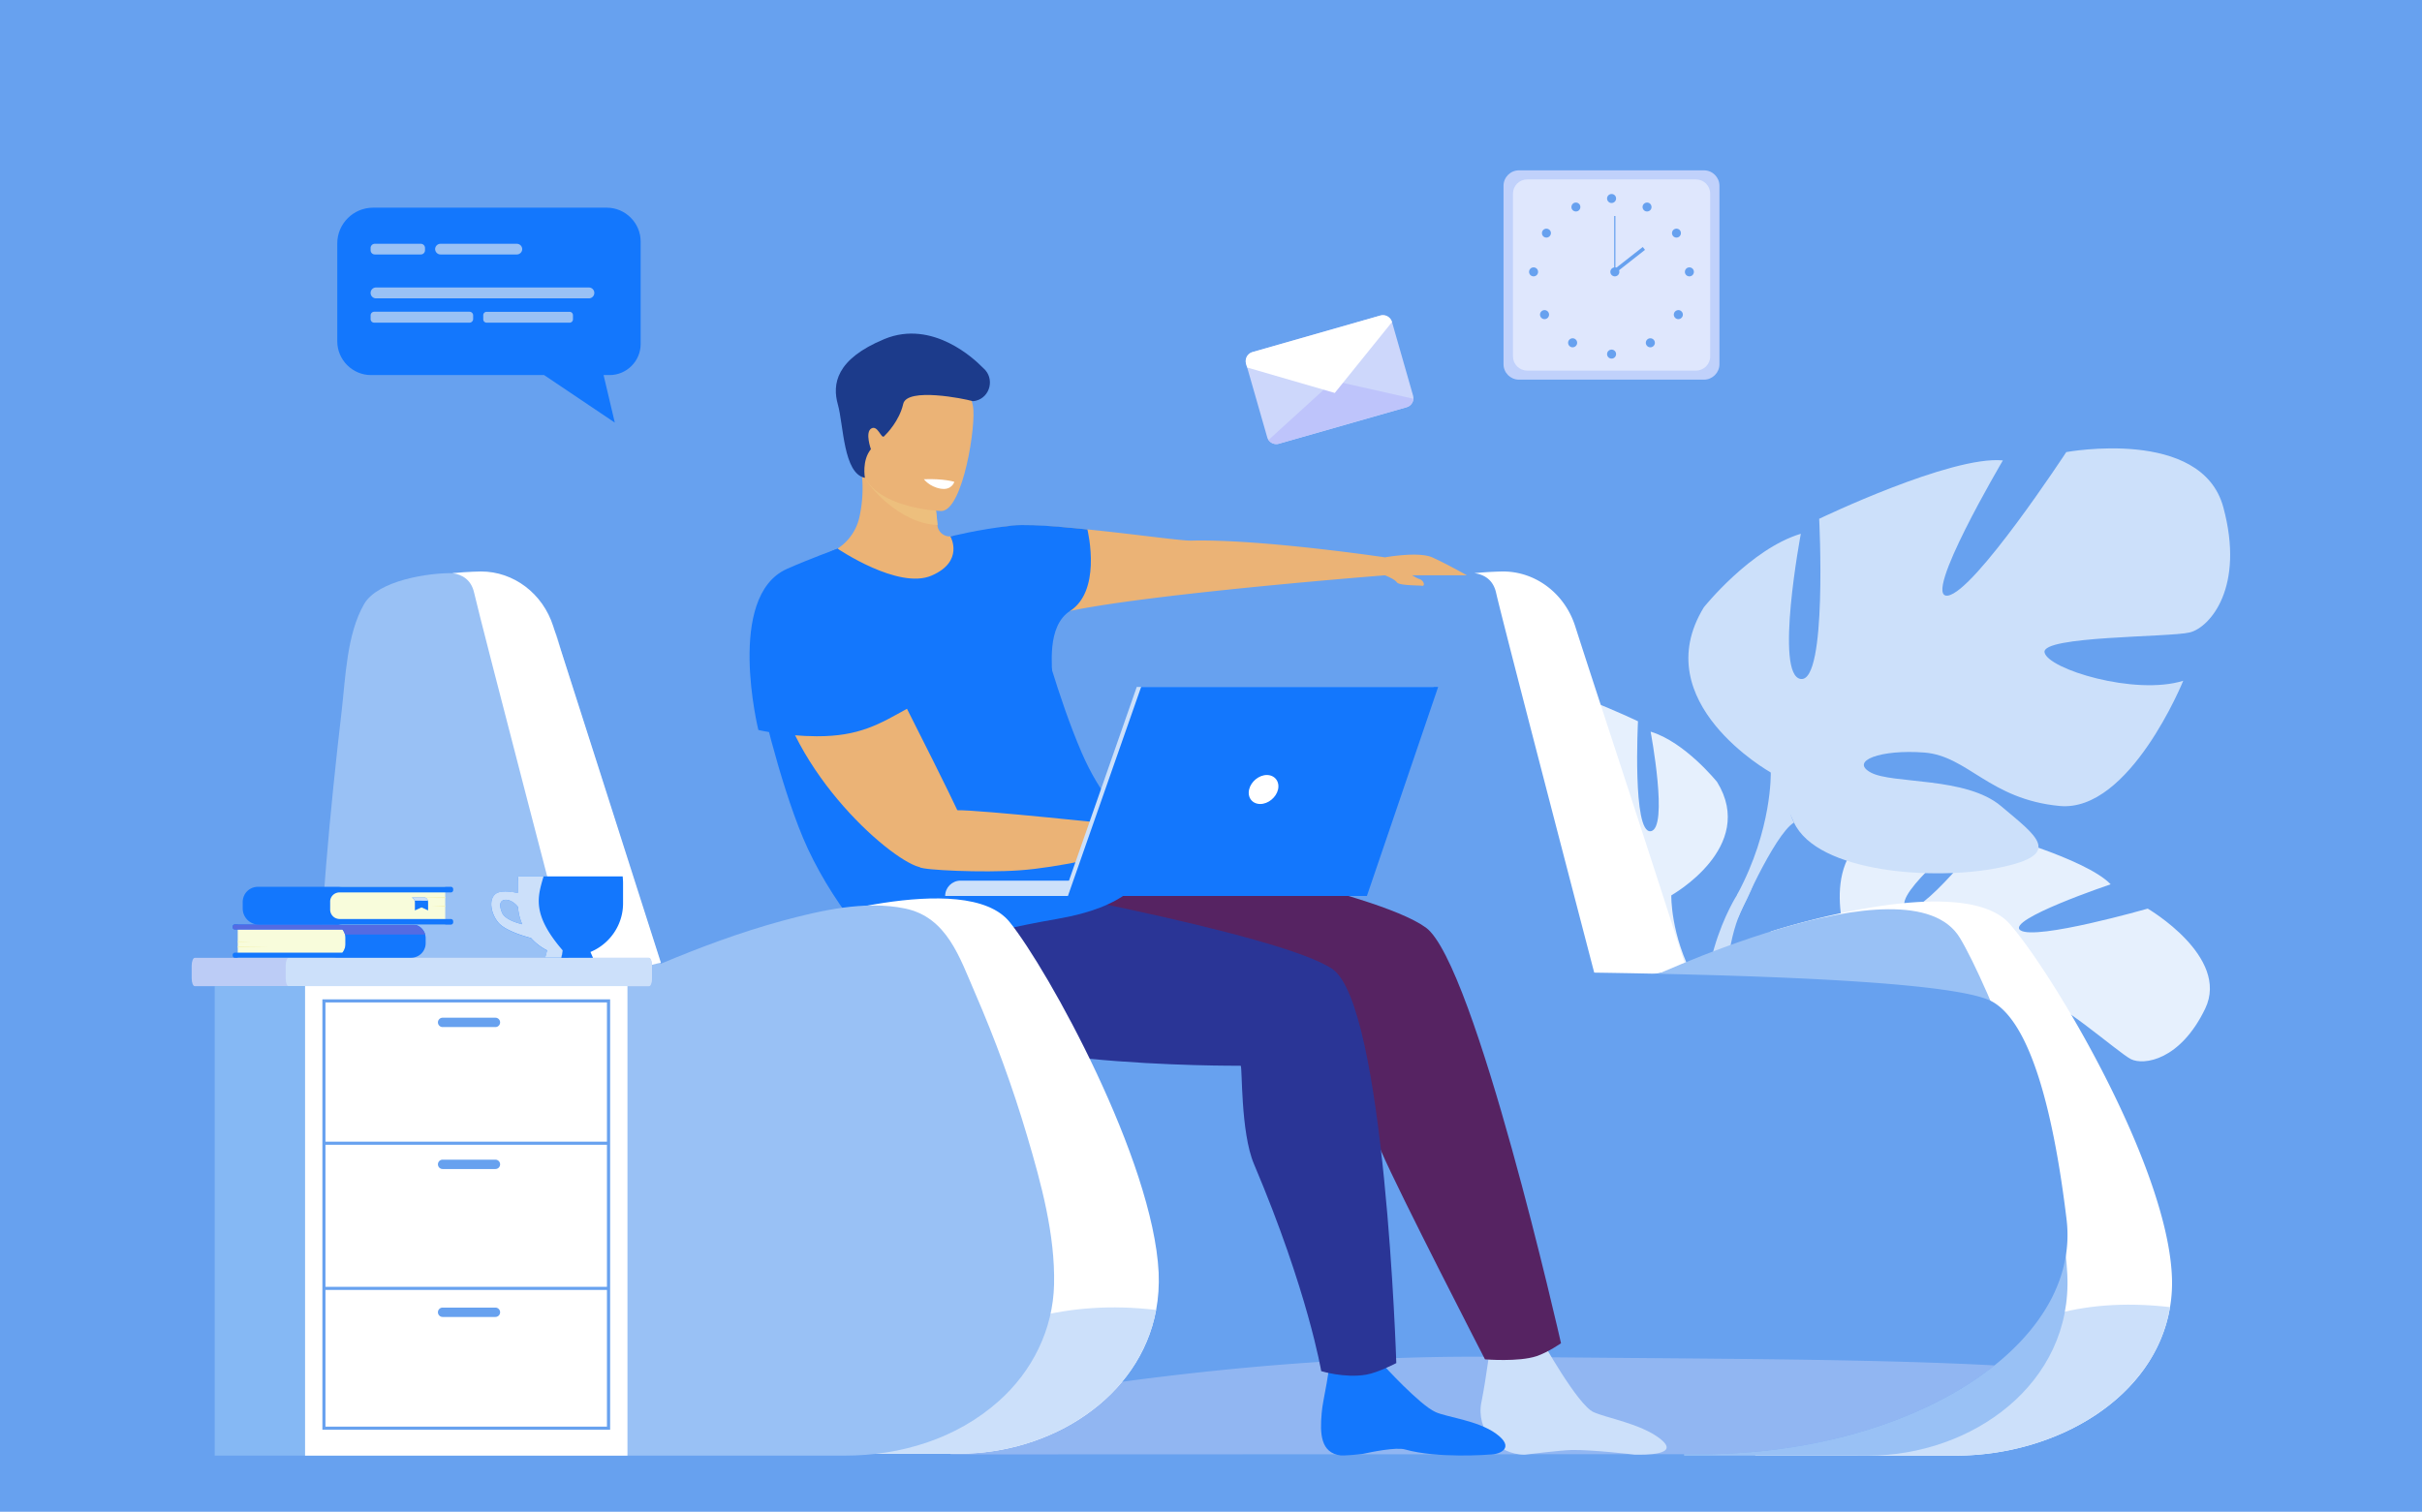
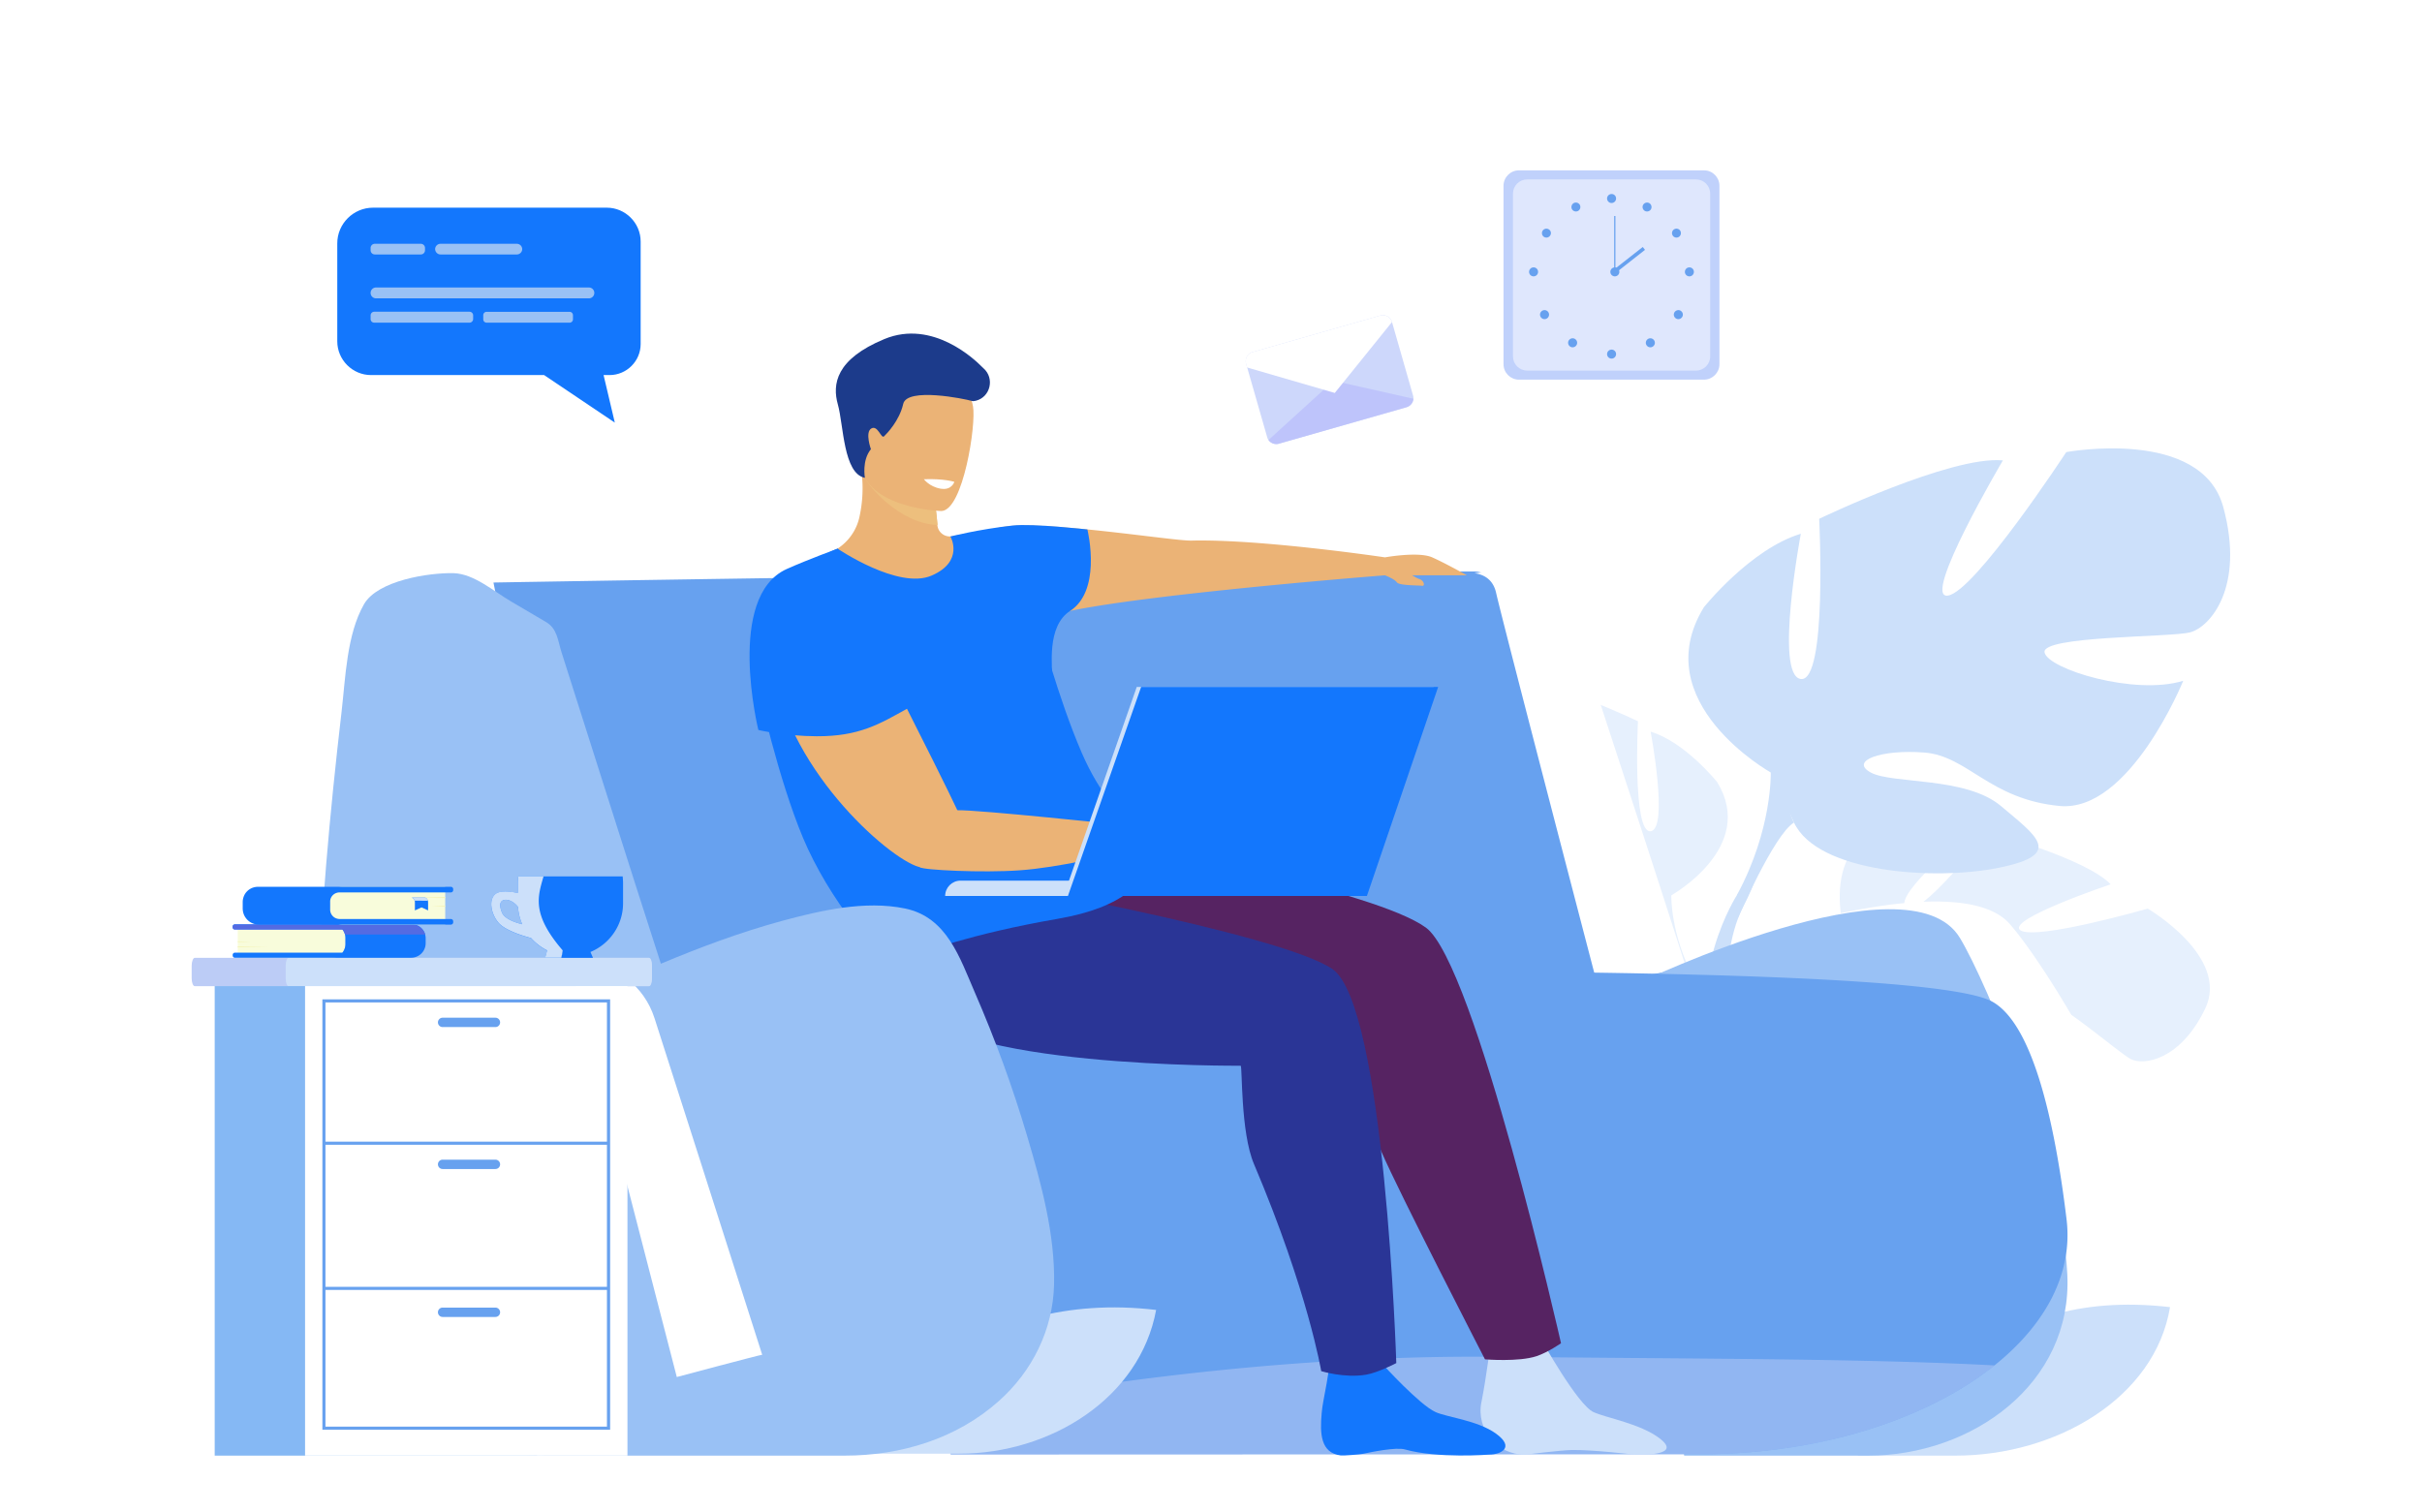
<svg xmlns="http://www.w3.org/2000/svg" width="1251" height="781" viewBox="0 0 1251 781" fill="none">
-   <path fill="#67A1EF" d="M0 0h1251v781H0z" />
  <path d="M880.141 196.137h-95.569c-4.401 0-7.98-3.577-7.98-7.976V95.976c0-4.399 3.579-7.976 7.98-7.976h95.569c4.401 0 7.98 3.577 7.98 7.976v92.185c0 4.35-3.579 7.976-7.98 7.976z" fill="#C0D1FB" />
  <path d="M876.03 191.448h-87.25c-4.015 0-7.303-3.287-7.303-7.299v-84.16c0-4.013 3.288-7.3 7.303-7.3h87.25c4.014 0 7.303 3.287 7.303 7.3v84.208c0 3.964-3.289 7.251-7.303 7.251z" fill="#DFE7FD" />
  <path d="M830.083 102.55a2.322 2.322 0 012.322-2.32 2.29 2.29 0 012.321 2.32 2.321 2.321 0 01-4.643 0zm18.621 3.288c.629-1.112 2.031-1.499 3.144-.919 1.112.628 1.499 2.03.918 3.142-.628 1.112-2.031 1.499-3.143.919-1.113-.629-1.548-2.031-.919-3.142zm15.96 12.665c1.064-.677 2.515-.387 3.192.676.677 1.064.387 2.514-.677 3.191s-2.515.387-3.192-.677c-.677-1.063-.387-2.514.677-3.19zm7.932 19.626a2.321 2.321 0 110 4.642 2.321 2.321 0 010-4.642zm-4.063 22.768a2.304 2.304 0 010 3.287 2.305 2.305 0 01-3.288 0 2.304 2.304 0 010-3.287c.967-.919 2.418-.919 3.288 0zm-14.461 14.55a2.304 2.304 0 010 3.287 2.306 2.306 0 01-3.289 0 2.306 2.306 0 010-3.287 2.308 2.308 0 013.289 0zm-23.989 7.493a2.321 2.321 0 012.322-2.32 2.29 2.29 0 012.321 2.32 2.32 2.32 0 01-4.643 0zm-14.074-77.102c-.629-1.112-2.031-1.499-3.144-.919-1.112.628-1.499 2.03-.918 3.142.628 1.112 2.031 1.499 3.143.919a2.359 2.359 0 00.919-3.142zM800 118.503c-1.064-.677-2.515-.387-3.192.676-.677 1.064-.387 2.514.677 3.191s2.515.387 3.192-.677a2.239 2.239 0 00-.677-3.19zm-7.883 19.626a2.321 2.321 0 00-2.322 2.32 2.321 2.321 0 004.643 0 2.321 2.321 0 00-2.321-2.32zm4.014 22.768a2.304 2.304 0 000 3.287c.919.919 2.37.919 3.289 0a2.304 2.304 0 000-3.287 2.306 2.306 0 00-3.289 0zm14.509 14.55a2.306 2.306 0 000 3.287c.919.919 2.37.919 3.289 0a2.304 2.304 0 000-3.287 2.308 2.308 0 00-3.289 0zm23.458-32.678a2.32 2.32 0 100-4.64 2.32 2.32 0 100 4.64z" fill="#67A1EF" />
  <path d="M834.388 111.59h-.629v28.859h.629V111.59z" fill="#67A1EF" />
  <path d="M848.505 127.597l-15.294 11.999 1.165 1.483 15.294-11.999-1.165-1.483z" fill="#67A1EF" />
  <path d="M954.284 487.241s-17.556-48.292 20.556-60.425c0 0 26.36-4.931 43.43 2.707 0 0-40.432 32.243-33.999 39.349 6.481 7.154 42.459-39.156 42.459-39.156s50.59 13.632 63.46 27.119c0 0-54.6 18.418-46.58 23.784 8.03 5.317 65.73-11.215 65.73-11.215s42.51 24.846 29.7 51.627c-12.87 26.78-31.73 29.439-38.36 26.152-6.62-3.336-41.06-33.838-44.06-28.521-2.99 5.318 14.32 32.823 30.96 40.074 0 0-45.32 23.252-62.78 5.076-17.46-18.224-13.2-35.047-24.18-46.117-10.981-11.069-22.347-15.323-19.155-7.057 3.144 8.218 24.905 23.3 27.475 39.542 2.51 16.291 5.95 27.892-14.851 16.291-20.797-11.602-50.542-41.186-45.125-60.232l5.32-18.998z" fill="#E6F0FD" />
  <path d="M1116.5 513.441s-121.637-51.192-162.167-26.152c0 0-12.817 15.759-37.58 25.234l-5.852 6.768s29.89-14.502 38.063-12.956c-.048-.048 4.45-48.243 167.536 7.106z" fill="#E6F0FD" />
  <path d="M916.753 512.475s-33.855 9.619-48.897 43.892l4.643 2.224s22.103-33.016 42.707-41.379c20.603-8.363 1.547-4.737 1.547-4.737zm-53.491-49.936s44.399-24.846 23.65-58.54c0 0-16.589-20.689-34.339-26.007 0 0 9.48 50.274 0 51.434-9.479 1.161-6.529-56.799-6.529-56.799s-46.769-22.478-65.099-20.69c0 0 29.019 49.114 19.539 47.905-9.479-1.16-42.029-50.854-42.029-50.854s-47.93-8.894-55.62 19.53c-7.69 28.375 4.74 42.587 11.85 44.376 7.109 1.789 52.669 1.16 51.46 7.106-1.161 5.898-31.969 15.372-49.139 10.055 0 0 18.959 46.745 43.771 44.376 24.859-2.369 32.549-17.741 47.929-18.949 15.38-1.16 26.649 2.948 18.959 7.106-7.69 4.157-33.71 1.353-46.14 11.94-12.43 10.538-22.49 17.064.58 21.801 23.071 4.737 64.519 1.789 72.79-15.952l8.367-17.838z" fill="#E6F0FD" />
  <path d="M724.793 377.364s124.249 40.219 138.469 85.175c0 0-.581 20.11 11.849 43.168v8.895s-13.01-30.165-20.12-34.322c0 0 27.81-39.059-130.198-102.916z" fill="#E6F0FD" />
  <path d="M875.111 505.707s19.153 29.101 8.222 64.486l-4.933-1.305s4.788-39.011-5.223-58.637c-10.012-19.578 1.934-4.544 1.934-4.544z" fill="#E6F0FD" />
  <path d="M914.625 399.069s-64.712-36.207-34.532-85.369c0 0 24.134-30.164 50.057-37.947 0 0-13.784 73.284 0 75.024 13.784 1.74 9.48-82.758 9.48-82.758s68.15-32.775 94.89-30.165c0 0-42.269 71.592-28.49 69.852 13.79-1.74 61.23-74.154 61.23-74.154s69.89-12.955 81.11 28.472c11.22 41.428-6.91 62.069-17.26 64.68-10.35 2.61-76.81 1.74-75.07 10.344 1.75 8.605 46.58 22.43 71.63 14.647 0 0-27.61 68.112-63.84 64.679-36.22-3.432-47.44-25.861-69.886-27.602-22.442-1.74-38.837 4.303-27.617 10.345 11.221 6.043 49.183 1.982 67.273 17.354 18.14 15.372 32.79 24.895-.87 31.76-33.66 6.912-94.019 2.61-106.11-23.3l-11.995-25.862z" fill="#CCE0FA" />
  <path d="M1116.5 274.883S935.326 333.52 914.626 399.069c0 0 .87 29.294-17.267 62.939v12.955s18.959-43.99 29.309-50.032c.049 0-40.481-56.897 189.832-150.048z" fill="#CCE0FA" />
  <path d="M897.408 462.008s-27.955 42.394-11.995 94.021l7.206-1.934s-6.964-56.847 7.642-85.465c14.558-28.569-2.853-6.622-2.853-6.622z" fill="#CCE0FA" />
  <path d="M869.065 543.847c-2.418 5.705-25.439 10.974-59.585 15.614a962.16 962.16 0 01-19.056 2.417c-116.317 13.681-434.8 21.318-454.436 17.306-27.133-5.559-81.108-278.246-81.108-278.246s158.975-2.755 285.208-4.109c43.189-.435 193.411-1.595 221.269-1.595 43.093 0 111.578 239.429 107.708 248.613z" fill="#67A1EF" />
  <path d="M825.102 508.849s-48.8-186.834-52.331-202.545c-1.548-7.009-6.384-9.523-11.269-10.2 8.561-.822 14.8-.87 14.8-.87 16.879 0 31.872 11.36 37.289 28.231 11.801 36.835 35.306 107.557 57.361 176.683-1.113 0-45.85 8.701-45.85 8.701zm295.748 166.435C1113.07 722.174 1062.19 752 1010 752H906.597l8.028-270.753s98.715-32.146 123.475-3.867c21.72 24.798 80.58 122.977 83.67 181.034a74.45 74.45 0 01-.92 16.87z" fill="#fff" />
  <path d="M1120.85 675.284C1113.07 722.174 1062.19 752 1010 752h-50.734c33.855-21.56 64.424-87.931 161.584-76.716z" fill="#CCE0FA" />
  <path d="M846.431 507.737s139.484-66.902 165.889-23.203c14.03 23.203 52.62 115.775 55.48 173.88 2.75 56.461-49.29 93.586-102.827 93.586h-95.085l-23.457-244.263z" fill="#99C1F5" />
  <path d="M1030.17 705.4a111.358 111.358 0 01-4.74 3.626c-20.17 14.84-46.431 26.635-76.466 33.983-22.731 5.511-47.591 8.508-73.611 8.266h-45.85l-214.014.048-122.654.049h-1.789v-.049l-4.256-22.236-38.837-224.395S985.48 492.607 1029.2 517.55c20.31 11.554 31.83 59.555 38.21 112.391 3.39 28.086-11.03 54.479-37.24 75.459z" fill="#67A1EF" />
  <path opacity=".5" d="M1030.17 705.4a111.358 111.358 0 01-4.74 3.626c-20.17 14.84-46.431 26.635-76.466 33.983-22.731 5.51-47.591 8.508-73.611 8.266h-45.85l-214.014.048-122.654.049-1.838-.049-4.256-22.236c75.208-14.502 179.24-29.294 287.771-28.134 103.695 1.063 190.461.918 255.658 4.447z" fill="#BCCCF6" />
  <path d="M733.257 299.198c-1.064-.338-2.563-1.208-3.869-1.982h28.293s-10.882-6.139-17.943-9.281c-7.061-3.142-24.376 0-24.376 0s-64.035-9.523-99.97-8.653c-9.625.242-78.158-10.925-97.891-6.961a863.123 863.123 0 01-25.875 4.737c-3.724.58-7.158-2.078-7.448-5.801v-.048c-1.113-12.955-2.757-20.206-2.757-20.206l-24.086-11.65a4001.04 4001.04 0 01-12.091 6.429c.097 1.354.194 2.659.242 3.916a68.853 68.853 0 01-1.644 17.692c-2.177 9.523-9.577 17.016-19.056 19.53l-.097.048c18.04 15.565 109.982 42.636 111.529 34.708 2.08-10.683 179.144-24.46 179.144-24.46s4.933 1.885 6.142 3.626c1.209 1.74 11.124 1.498 12.962 1.788 1.838.29.967-2.755-1.209-3.432z" fill="#EBB376" />
  <path d="M796.131 692.058s18.669 33.645 26.94 37.464c6.577 2.997 24.375 5.994 34.242 13.632 11.511 8.846-8.416 8.363-12.768 8.363 0 0-22.248-2.659-32.792-2.417-6.094.145-24.182 2.417-24.182 2.417-14.268 0-25.15-12.956-22.442-26.974.049-.145.049-.242.097-.387 2.563-13.003 4.595-29.777 4.595-29.777l26.31-2.321z" fill="#CCE0FA" />
  <path d="M563.399 292.189c-.386 8.749-2.853 18.369-10.64 23.396-12.333 7.976-9.189 28.811-9.141 37.029l-52.717-75.459s14.606-3.722 32.114-5.656c10.64-1.16 38.643 2.03 38.643 2.03s2.177 8.798 1.741 18.66zM714.54 705.207s18.62 20.496 26.891 24.267c5.9 2.707 21.812 4.302 31.292 11.166 10.011 7.251 2.321 10.828-3.483 10.828 0 0-26.6 2.127-43.528-2.658-4.595-1.306-17.266 1.305-21.764 2.272-1.354.29-10.06 1.015-11.463.821-10.35-1.305-10.785-11.215-9.818-21.849.194-1.982.436-3.964.822-5.946 2.564-13.004 4.16-25.089 4.16-25.089l26.891 6.188z" fill="#1377FD" />
  <path d="M806.288 693.943s-6.723 4.689-12.623 6.671c-9.286 3.094-26.649 1.644-26.649 1.644s-44.303-85.9-53.637-107.605c-8.851-20.593-16.299-65.743-16.299-65.743-6.771-.386-57.361 6.816-101.808 1.982-23.65-2.562-43.674-8.411-50.445-20.351-19.539-34.37 42.852-72.752 42.852-72.752s122.024 21.995 148.818 41.428c25.392 18.514 69.791 214.726 69.791 214.726z" fill="#562362" />
  <path d="M721.214 704.192s-9.479 4.979-15.622 5.994c-11.172 1.885-23.166-1.837-23.166-1.837s-6.82-41.138-34.726-106.977c-7.013-16.532-5.949-50.37-6.868-50.805 0 0-152.64 1.305-170.341-32.968-2.854-5.559-6.094-21.222-5.707-26.297 1.837-27.071 37.047-37.561 37.047-37.561s159.121 28.134 186.398 46.89c27.23 18.756 32.985 203.561 32.985 203.561z" fill="#2A3596" />
  <path d="M600.495 438.949c-9.286 16.533-18.91 29.633-54.41 35.772-44.738 7.734-69.21 17.209-81.64 20.931-9.48 2.852-36.709-31.808-49.671-62.794-12.575-29.97-23.263-76.667-23.36-80.292-1.112-55.64 41.207-68.982 41.207-69.127 0 0 31.437 21.366 48.558 13.922 16.88-7.299 9.915-19.916 9.722-20.254l45.366 44.521s10.205 39.059 22.538 67.434c18.669 42.975 44.254 45.343 41.69 49.887z" fill="#1377FD" />
  <path d="M481.518 251.003s1.596 7.251 2.757 20.206c-20.459-.677-36.661-21.85-36.758-23.203 2.467-1.305 4.934-5.994 9.915-8.653l24.086 11.65z" fill="#EDBF7D" />
  <path d="M486.258 264.006s-43.045-1.208-41.836-27.989c1.161-26.78-3.579-44.956 23.941-45.294 27.519-.339 32.404 10.103 34.194 19.142 1.789 8.992-5.03 53.755-16.299 54.141z" fill="#EBB376" />
  <path d="M446.743 246.846s-1.692-8.895 3.096-14.792c0 0-3.144-8.702.193-10.684 3.337-1.982 5.127 5.463 6.578 4.061 1.451-1.402 7.932-8.024 9.915-16.774 1.983-8.701 31.824-2.61 35.354-1.547.581.193 1.355.145 2.225-.097 7.497-1.933 9.721-11.601 3.918-16.725-.339-.29-.677-.629-.968-.919-3.143-3.19-25.149-24.605-50.251-14.212-25.101 10.393-26.987 23.349-24.037 33.79 2.95 10.441 2.805 35.772 13.977 37.899z" fill="#1C3B8B" />
  <path d="M477.213 247.571s2.806 3.867 8.609 4.882c5.804 1.015 7.11-3.529 7.11-3.529s-5.32-1.74-15.719-1.353z" fill="#fff" />
  <path d="M402.103 314.329s-7.4 14.695-.484 41.572c13.639 52.981 68.388 96.052 76.32 92.04 7.883-3.964 28.68-3.384 17.459-27.458-11.22-24.073-56.683-112.922-56.683-112.922l-36.612 6.768z" fill="#EBB376" />
  <path d="M468.653 366.052c-14.316 7.977-24.86 14.406-46.817 14.309-16.541-.048-30.132-3.239-30.132-3.239s-16.976-68.981 14.703-83.193c10.931-4.882 26.262-10.49 26.262-10.49s61.665 68.305 35.984 82.613z" fill="#1377FD" />
  <path d="M581.295 426.381s-76.514-8.17-86.815-7.783c-10.254.387-20.701 27.989-19.25 29.439 1.451 1.451 32.26 2.949 51.267 1.596 20.894-1.451 47.543-8.218 47.543-8.218l7.255-15.034z" fill="#EBB376" />
-   <path d="M597.158 676.734c-8.367 45.44-54.41 74.251-101.566 74.251h-95.037l7.448-273.17s90.733-29.778 113.512-1.45c19.975 24.798 74.095 122.977 76.949 181.033.29 6.768-.145 13.197-1.306 19.336z" fill="#fff" />
  <path d="M597.158 676.735c-8.367 45.439-54.41 74.25-101.566 74.25h-76.078c35.645-22.672 83.575-85.369 177.644-74.25z" fill="#CCE0FA" />
  <path d="M282.061 752c-23.844-.145-49.477-5.269-68.872-19.819-18.862-14.164-30.034-35.675-36.854-57.815-14.509-47.277-14.122-99.097-12.526-148.066 1.693-52.981 6.481-106.01 12.623-158.652 2.031-17.403 2.612-39.881 11.608-55.543 7.061-12.23 33.468-16.291 46.188-16.001 10.592.29 20.845 9.427 29.793 14.647l17.992 10.587c5.852 3.432 6.045 9.426 8.077 15.807 17.121 53.561 33.952 107.218 51.266 160.731 20.362-8.556 41.062-16.242 62.391-22.091 20.071-5.415 42.996-10.732 63.745-6.43 21.619 4.496 28.197 25.331 36.08 43.506 10.447 24.074 19.491 48.776 26.939 73.961 7.255 24.46 14.51 50.999 13.929 76.764-.532 23.203-11.172 44.715-28.39 60.087C494.093 743.347 465.219 752 436.297 752H282.061z" fill="#99C1F5" />
-   <path d="M297.248 508.849s-48.801-186.834-52.331-202.545c-1.548-7.009-6.384-9.523-11.269-10.2 8.56-.822 14.799-.87 14.799-.87 16.88 0 31.873 11.36 37.29 28.231 11.801 36.835 33.565 104.704 55.619 173.879-1.064 0-44.108 11.505-44.108 11.505z" fill="#fff" />
+   <path d="M297.248 508.849c-1.548-7.009-6.384-9.523-11.269-10.2 8.56-.822 14.799-.87 14.799-.87 16.88 0 31.873 11.36 37.29 28.231 11.801 36.835 33.565 104.704 55.619 173.879-1.064 0-44.108 11.505-44.108 11.505z" fill="#fff" />
  <path d="M587.437 462.878h-99.245c0-4.351 3.531-7.928 7.932-7.928h91.313v7.928z" fill="#CCE0FA" />
  <path d="M587.147 354.886H740.56l-36.806 107.992h-154.38l37.773-107.992z" fill="#CCE0FA" />
  <path d="M742.833 354.886l-36.806 107.992H551.598l37.822-107.992h153.413z" fill="#1377FD" />
-   <path d="M660.129 407.867c-.967 4.109-5.078 7.492-9.189 7.492s-6.723-3.335-5.756-7.492c.968-4.109 5.079-7.493 9.19-7.493 4.111.048 6.674 3.384 5.755 7.493z" fill="#fff" />
  <path d="M336.762 498.939v6.43c0 2.272-.726 4.109-1.596 4.109h-234.57c-.87 0-1.596-1.837-1.596-4.109v-6.43c0-2.223.725-4.108 1.596-4.108h234.521c.919 0 1.645 1.836 1.645 4.108z" fill="#BCCCF6" />
  <path d="M336.762 498.939v6.43c0 2.272-.677 4.109-1.5 4.109H149.058c-.823 0-1.5-1.837-1.5-4.109v-6.43c0-2.223.677-4.108 1.5-4.108h186.204c.823 0 1.5 1.836 1.5 4.108z" fill="#CCE0FA" />
  <path d="M277.418 509.429h-166.52V752h166.52V509.429z" fill="#85B8F4" />
  <path d="M324.09 509.429H157.57V752h166.52V509.429z" fill="#fff" />
  <path d="M315.143 738.61H166.517V516.294h148.626V738.61zm-147.03-1.595h145.385V517.889H168.113v219.126z" fill="#67A1EF" />
  <path d="M314.369 589.819H167.34v1.595h147.029v-1.595zm0 74.975H167.34v1.596h147.029v-1.596zm-58.473-134.192h-27.278a2.424 2.424 0 01-2.418-2.417 2.425 2.425 0 012.418-2.417h27.278a2.425 2.425 0 012.418 2.417 2.424 2.424 0 01-2.418 2.417zm0 73.332h-27.278a2.424 2.424 0 01-2.418-2.417 2.425 2.425 0 012.418-2.417h27.278a2.425 2.425 0 012.418 2.417 2.424 2.424 0 01-2.418 2.417zm0 76.426h-27.278a2.424 2.424 0 01-2.418-2.417 2.425 2.425 0 012.418-2.417h27.278a2.424 2.424 0 012.418 2.417 2.424 2.424 0 01-2.418 2.417z" fill="#67A1EF" />
  <path d="M718.99 166.359l10.882 37.996c.145.58.194 1.112.194 1.692a4.896 4.896 0 01-3.531 4.35l-65.97 18.853c-2.031.58-4.159-.242-5.32-1.885a3.944 3.944 0 01-.725-1.499l-10.882-37.947c-.726-2.61.774-5.317 3.337-6.042l65.97-18.853c2.563-.774 5.271.725 6.045 3.335z" fill="#CDD7FB" />
  <path d="M730.016 205.998a4.896 4.896 0 01-3.53 4.351l-65.97 18.853c-2.031.58-4.159-.242-5.32-1.886l33.614-30.599 41.206 9.281z" fill="#BEC4FB" />
  <path d="M718.989 166.359l-29.551 36.642-45.269-13.148-.581-1.934c-.725-2.61.774-5.317 3.338-6.042l65.969-18.853c2.612-.774 5.321.725 6.094 3.335z" fill="#fff" />
  <path d="M171.402 494.831h-48.606V477.67h48.751c3.773 0 6.868 3.094 6.868 6.864v3.287c0 3.867-3.144 7.01-7.013 7.01z" fill="#F8FCDB" />
  <path d="M219.864 484.727v2.562c0 1.402-.387 2.659-1.016 3.771a7.519 7.519 0 01-6.481 3.722h-91.071c-.58 0-1.112-.483-1.112-1.112v-.386c0-.58.483-1.112 1.112-1.112h55.523c.29-.339.58-.774.774-1.16a6.764 6.764 0 00.822-3.287v-3.288c0-.58-.097-1.208-.242-1.74-.242-.967-.677-1.788-1.306-2.562h-55.571c-.58 0-1.112-.483-1.112-1.112v-.386c0-.58.483-1.112 1.112-1.112h91.507a7.022 7.022 0 016.771 5.124c.193.773.29 1.402.29 2.078z" fill="#1377FD" />
  <path d="M219.622 482.794h-41.4c-.242-.966-.677-1.788-1.306-2.562h-55.62c-.58 0-1.112-.483-1.112-1.111v-.387c0-.58.483-1.112 1.112-1.112h91.507a7.225 7.225 0 016.819 5.172z" fill="#546BE2" />
  <path d="M122.796 486.274l6.771.29-6.771.145v-.435zm0 2.659l16.057.29-16.057.193v-.483z" fill="#F4F3B8" />
  <path d="M177.109 477.718h52.863V458.14h-53.008a7.625 7.625 0 00-7.641 7.638v4.109c-.049 4.302 3.482 7.831 7.786 7.831z" fill="#F8FCDB" />
  <path d="M170.532 465.73v4.205c0 1.789 1.015 3.384 2.466 4.206a5.187 5.187 0 002.467.628h57.409c.677 0 1.209.532 1.209 1.209v.483c0 .677-.532 1.209-1.209 1.209h-99.148c-2.854 0-5.368-1.402-6.868-3.577-.967-1.354-1.499-3.046-1.499-4.834v-3.239c0-1.209.29-2.369.774-3.432 1.257-2.659 3.966-4.448 7.109-4.448h99.632c.677 0 1.209.532 1.209 1.209v.483c0 .677-.532 1.209-1.209 1.209H175.32c-1.354 0-2.612.58-3.482 1.498-.823.87-1.306 1.982-1.306 3.191z" fill="#1377FD" />
  <path d="M229.972 467.905l-7.351.338 7.351.194v-.532zm0-4.496l-17.508.339 17.508.193v-.532z" fill="#F4F3B8" />
  <path d="M212.657 463.651s1.161.629 1.548 1.644c.049.193.097.386.097.58.048 1.353 0 4.447 0 4.447l3.434-1.547 3.385 1.547v-4.157c0-.774-.29-1.547-.822-2.03-.242-.242-.58-.435-.919-.435h-6.723v-.049z" fill="#1377FD" />
  <path d="M212.657 463.651s1.161.629 1.548 1.644l6.82.048s-.291-1.45-1.693-1.692h-6.675z" fill="#CCE0FA" />
  <path d="M321.623 452.776h-53.926a25.912 25.912 0 00-.242 3.383v5.221c-3.579-.773-8.561-1.353-11.076.194-4.256 2.658-2.95 10.393 1.064 15.13 4.015 4.786 16.831 7.928 16.831 7.928a27.472 27.472 0 0016.009 8.894c1.403.242 2.854.339 4.353.339 14.945 0 27.181-12.23 27.181-27.167v-10.587c0-1.112-.097-2.224-.194-3.335zm-62.39 18.562c-1.741-4.447-.581-6.091 1.354-6.429 2.128-.387 5.078 1.112 6.965 3.626.193 3.142.967 6.139 2.176 8.943-2.999-.726-9.141-2.611-10.495-6.14z" fill="#1377FD" />
  <path d="M281.626 494.831h24.666l-1.451-3.336-22.151-.822-1.064 4.158z" fill="#1377FD" />
  <path d="M290.622 490.963c-16.299-18.852-12.769-27.989-9.867-38.237h-13.058a25.94 25.94 0 00-.242 3.384v5.221c-3.579-.774-8.561-1.354-11.076.193-4.256 2.659-2.95 10.393 1.064 15.131 4.015 4.785 16.831 7.927 16.831 7.927a27.683 27.683 0 008.319 6.381l-1.016 3.819h8.367l.242-1.353h.097l.339-2.466zm-31.389-19.626c-1.741-4.447-.581-6.091 1.354-6.429 2.128-.387 5.078 1.112 6.965 3.625.193 3.143.967 6.14 2.176 8.943-2.999-.725-9.141-2.61-10.495-6.139z" fill="#CCE0FA" />
  <path d="M192.683 107.288h120.718c9.625 0 17.509 7.879 17.509 17.499v52.932c0 8.847-7.255 16.049-16.058 16.049h-3.095l5.804 24.557-36.516-24.557h-89.378c-9.625 0-17.46-7.879-17.46-17.451v-50.515c-.048-10.2 8.319-18.514 18.476-18.514z" fill="#1377FD" />
  <path d="M194.182 154.129h110.03c1.499 0 2.757-1.257 2.757-2.755v-.097c0-1.498-1.258-2.755-2.757-2.755h-110.03c-1.499 0-2.757 1.257-2.757 2.755v.097c0 1.498 1.258 2.755 2.757 2.755zm-.87 12.569h49.187a1.889 1.889 0 001.886-1.886v-1.885a1.888 1.888 0 00-1.886-1.885h-49.187a1.889 1.889 0 00-1.887 1.885v1.885c0 1.064.822 1.886 1.887 1.886zm58.037 0h42.852c.967 0 1.741-.774 1.741-1.741v-2.126c0-.967-.774-1.741-1.741-1.741h-42.852c-.967 0-1.741.774-1.741 1.741v2.126c0 .967.774 1.741 1.741 1.741zm-23.844-35.24h39.466c1.499 0 2.757-1.257 2.757-2.756 0-1.498-1.258-2.755-2.757-2.755h-39.466c-1.499 0-2.756 1.257-2.756 2.755.048 1.499 1.257 2.756 2.756 2.756zm-33.903 0h23.747a2.167 2.167 0 002.176-2.176v-1.16a2.167 2.167 0 00-2.176-2.175h-23.747a2.167 2.167 0 00-2.177 2.175v1.16c0 1.209.968 2.176 2.177 2.176z" fill="#99C1F5" />
</svg>